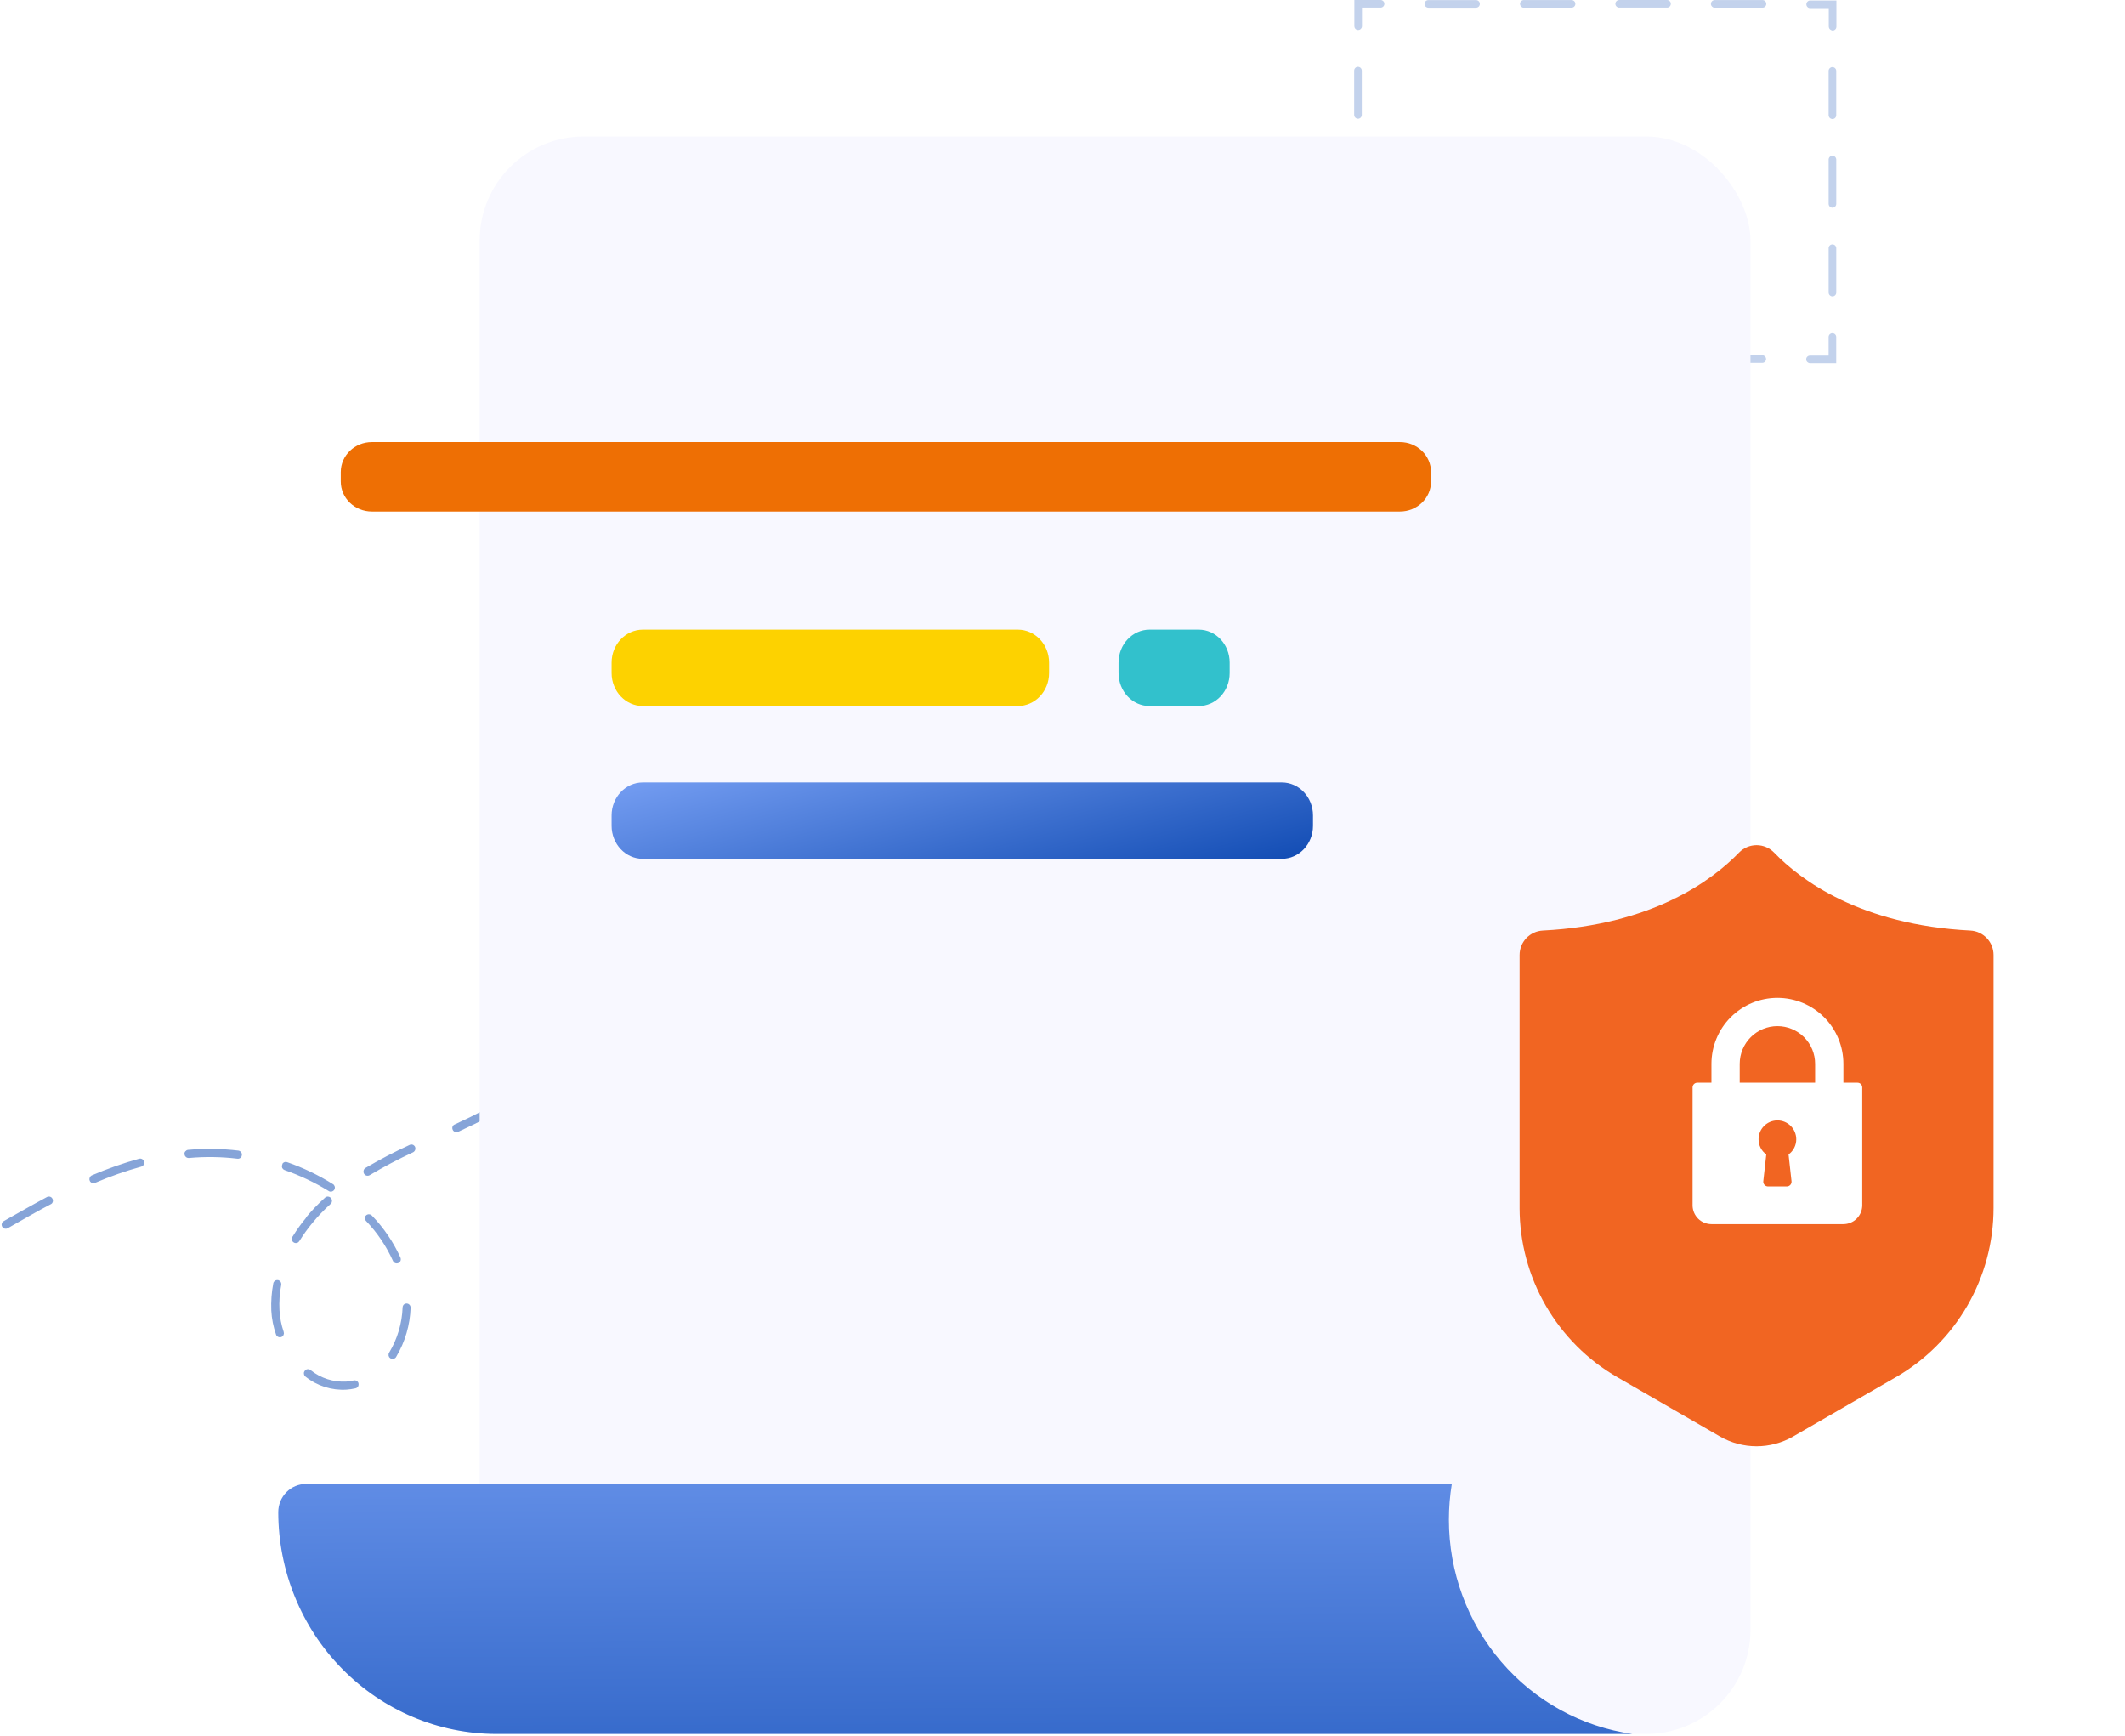
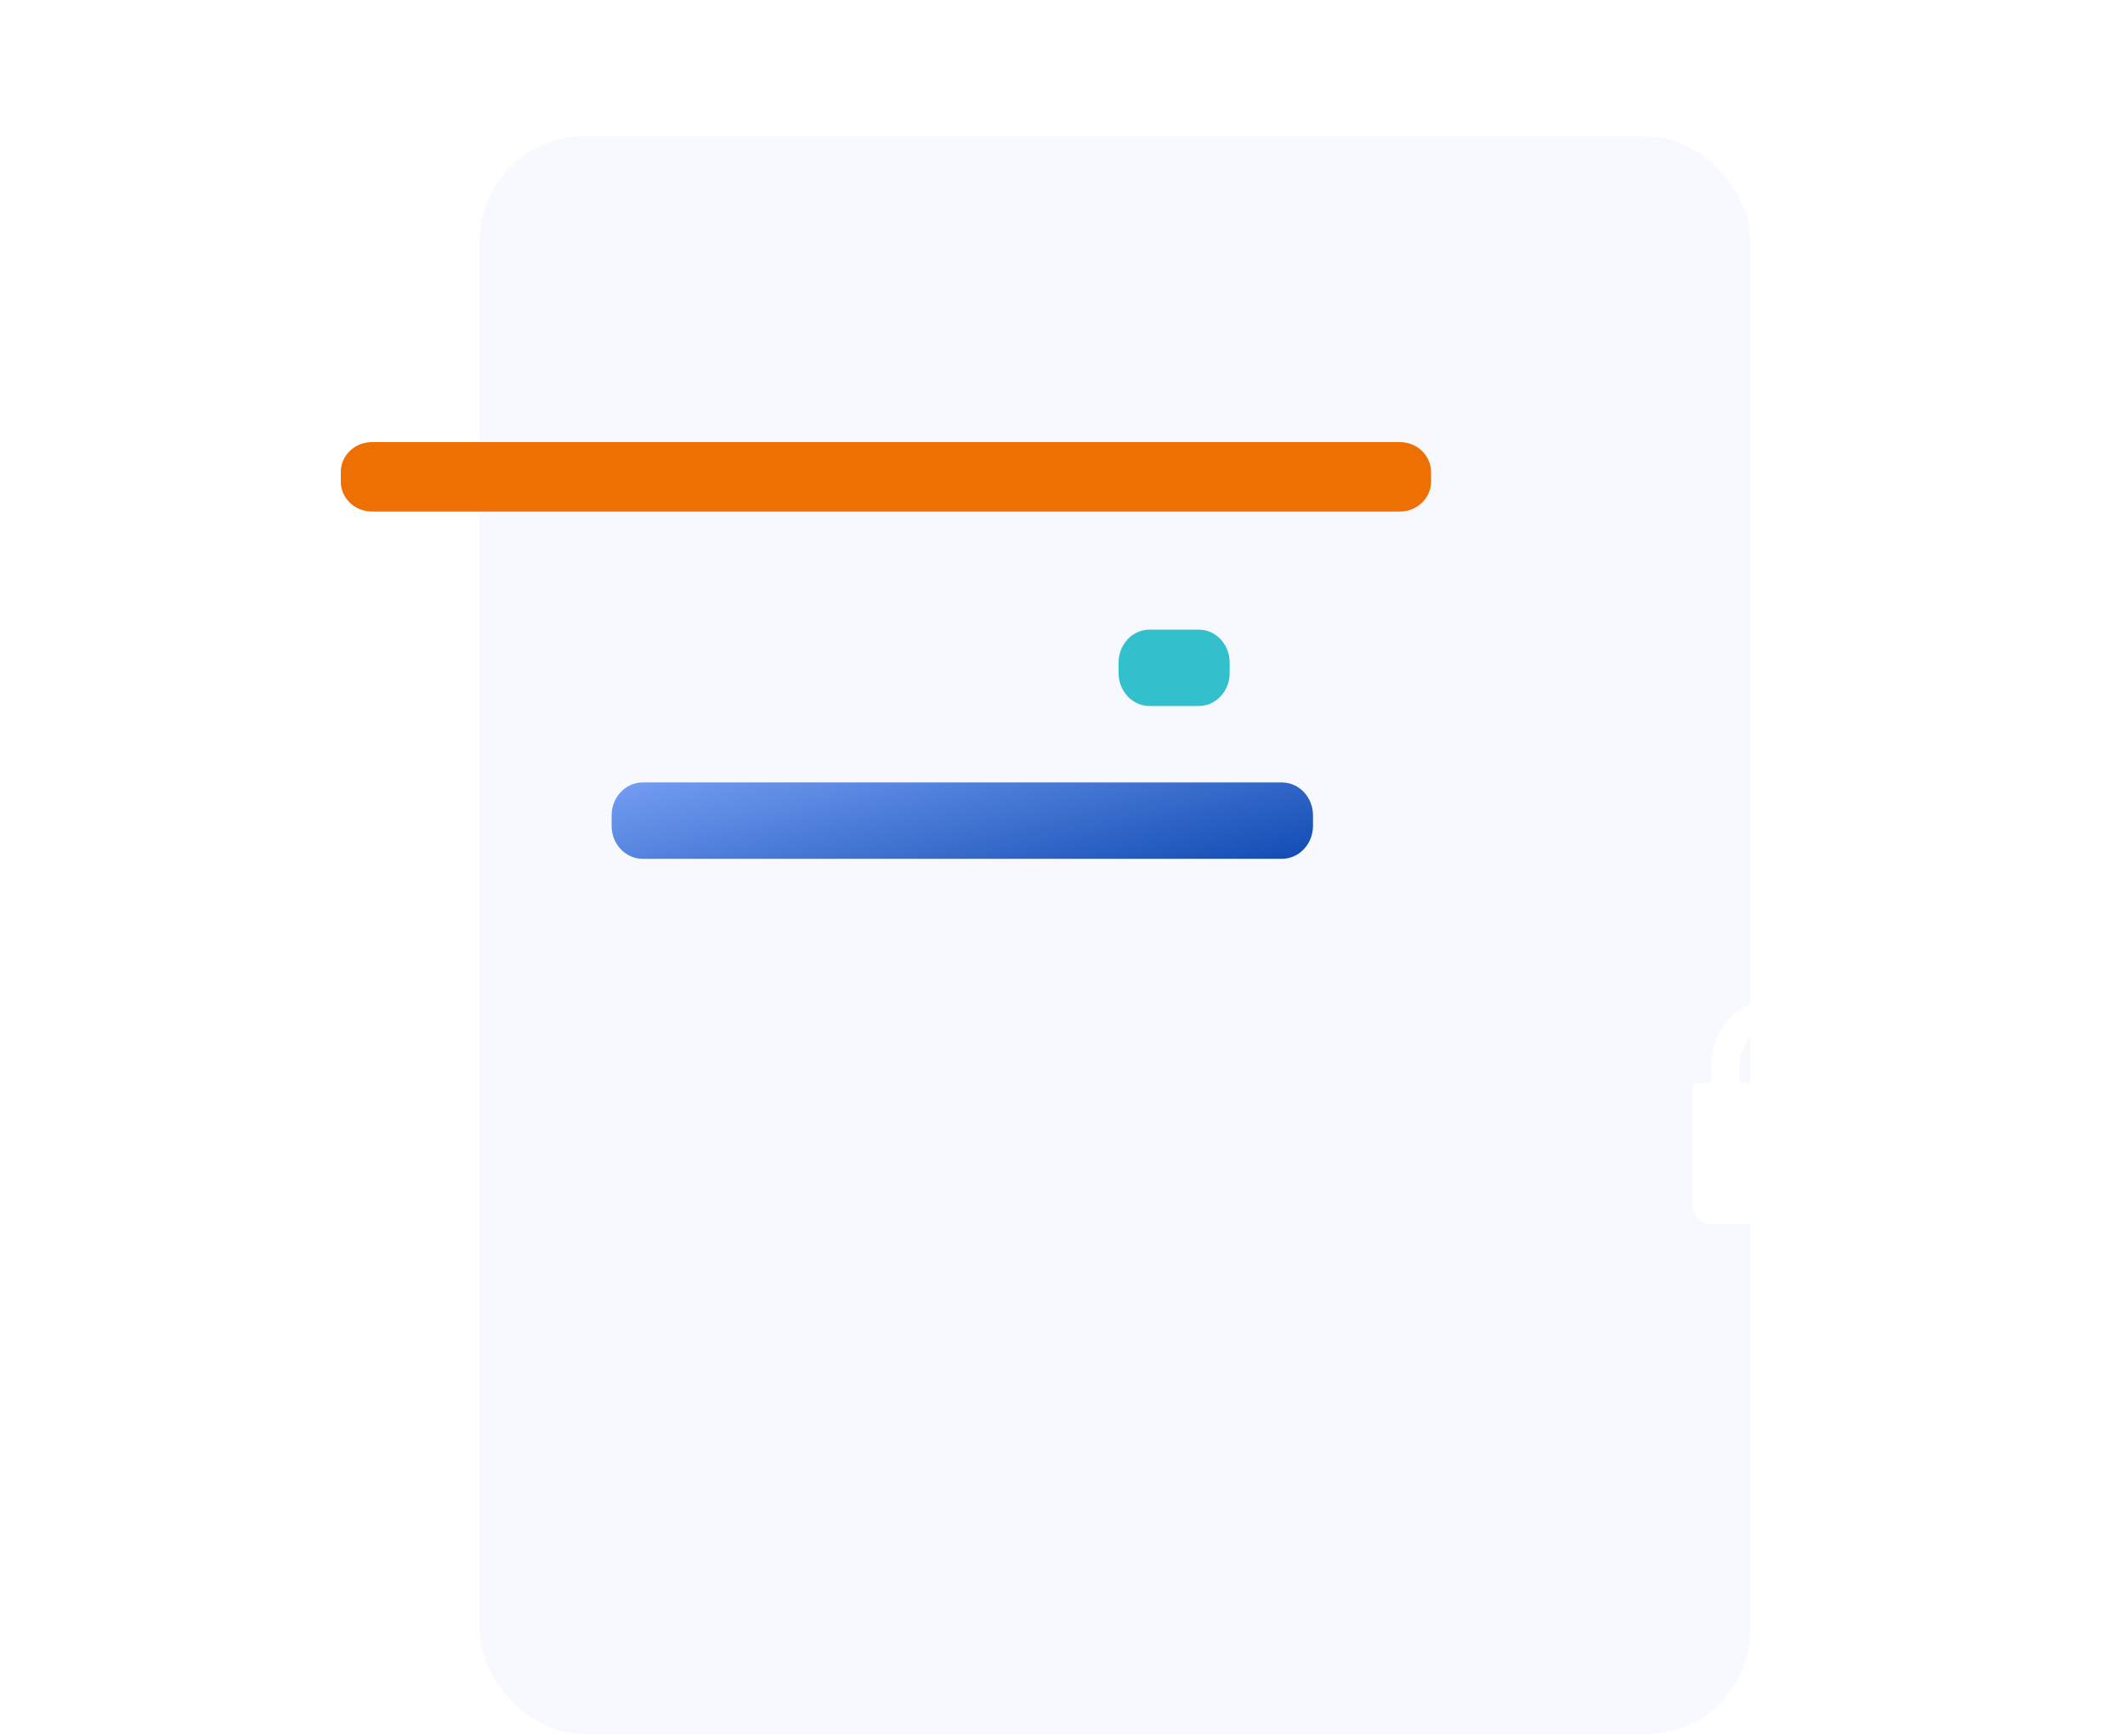
<svg xmlns="http://www.w3.org/2000/svg" width="306" height="250" viewBox="0 0 306 250" fill="none">
  <g opacity="0.5">
-     <path opacity="0.5" fill-rule="evenodd" clip-rule="evenodd" d="M205.226 0.857C205.284 0.946 205.367 1.016 205.464 1.058C205.533 1.09 205.607 1.107 205.683 1.107H212.552C212.697 1.107 212.836 1.049 212.939 0.947C213.041 0.844 213.099 0.705 213.099 0.56C213.099 0.415 213.041 0.276 212.939 0.173C212.836 0.07 212.697 0.013 212.552 0.013H205.683C205.584 0.013 205.488 0.039 205.403 0.089C205.319 0.14 205.249 0.212 205.203 0.299C205.156 0.385 205.133 0.483 205.137 0.581C205.141 0.679 205.172 0.775 205.226 0.857ZM218.974 0.855C219.032 0.945 219.115 1.015 219.214 1.058V1.069C219.283 1.093 219.357 1.105 219.431 1.103H226.307C226.452 1.103 226.592 1.045 226.694 0.942C226.797 0.839 226.855 0.7 226.855 0.555C226.855 0.41 226.797 0.27 226.694 0.167C226.592 0.065 226.452 0.007 226.307 0.007H219.431C219.286 0.007 219.148 0.065 219.045 0.168C218.943 0.27 218.885 0.409 218.885 0.554C218.885 0.661 218.916 0.765 218.974 0.855ZM232.681 0.809C232.743 0.923 232.842 1.011 232.963 1.058L232.962 1.08C233.026 1.097 233.092 1.102 233.158 1.096H240.055C240.201 1.096 240.34 1.038 240.443 0.936C240.546 0.833 240.603 0.694 240.603 0.548C240.603 0.403 240.546 0.264 240.443 0.161C240.34 0.058 240.201 0 240.055 0H233.18C233.051 -0.004 232.925 0.038 232.823 0.118C232.722 0.198 232.652 0.311 232.626 0.437C232.6 0.564 232.62 0.696 232.681 0.809ZM246.434 0.81C246.493 0.922 246.589 1.009 246.706 1.058V1.088C246.777 1.107 246.851 1.113 246.925 1.105H253.8C253.945 1.105 254.084 1.047 254.187 0.945C254.29 0.842 254.348 0.703 254.348 0.557C254.348 0.412 254.29 0.273 254.187 0.17C254.084 0.067 253.945 0.009 253.8 0.009H246.93C246.803 0.007 246.679 0.049 246.58 0.128C246.48 0.207 246.411 0.318 246.385 0.442C246.359 0.567 246.376 0.696 246.434 0.81ZM195.36 4.281C195.262 4.239 195.179 4.168 195.121 4.079C195.062 3.99 195.031 3.885 195.032 3.778V0.001H198.806C198.952 0.001 199.091 0.059 199.194 0.162C199.297 0.264 199.354 0.404 199.354 0.549C199.354 0.694 199.297 0.834 199.194 0.936C199.091 1.039 198.952 1.097 198.806 1.097H196.125V3.773C196.125 3.918 196.067 4.057 195.964 4.159C195.862 4.262 195.723 4.319 195.578 4.32C195.504 4.321 195.43 4.308 195.36 4.281ZM195.095 42.383C195.154 42.472 195.237 42.542 195.336 42.584C195.405 42.611 195.478 42.625 195.552 42.624C195.624 42.624 195.695 42.611 195.762 42.583C195.828 42.556 195.888 42.515 195.939 42.465C195.99 42.414 196.03 42.353 196.058 42.287C196.085 42.22 196.099 42.149 196.099 42.077V35.699C196.099 35.554 196.041 35.414 195.939 35.312C195.836 35.209 195.697 35.152 195.552 35.152C195.407 35.152 195.268 35.209 195.165 35.312C195.063 35.414 195.005 35.554 195.005 35.699V42.081C195.005 42.188 195.036 42.293 195.095 42.383ZM195.095 29.613C195.154 29.703 195.238 29.773 195.336 29.815H195.344C195.409 29.845 195.48 29.86 195.552 29.859C195.624 29.859 195.695 29.845 195.762 29.818C195.828 29.791 195.888 29.75 195.939 29.699C195.99 29.648 196.03 29.588 196.058 29.522C196.085 29.455 196.099 29.384 196.099 29.312V22.93C196.099 22.784 196.041 22.645 195.939 22.543C195.836 22.44 195.697 22.382 195.552 22.382C195.407 22.382 195.268 22.44 195.165 22.543C195.063 22.645 195.005 22.784 195.005 22.93V29.312C195.005 29.419 195.036 29.524 195.095 29.613ZM195.095 16.849C195.154 16.938 195.238 17.009 195.336 17.051L195.35 17.04C195.414 17.07 195.482 17.089 195.552 17.095C195.624 17.095 195.695 17.08 195.762 17.053C195.829 17.025 195.889 16.985 195.94 16.933C195.991 16.883 196.031 16.823 196.058 16.756C196.085 16.69 196.099 16.619 196.099 16.548V10.159C196.099 10.014 196.041 9.875 195.939 9.773C195.836 9.67 195.697 9.612 195.552 9.612C195.407 9.612 195.268 9.67 195.165 9.773C195.063 9.875 195.005 10.014 195.005 10.159V16.548C195.005 16.655 195.036 16.759 195.095 16.849ZM195.006 52.24V48.464C195.006 48.319 195.064 48.179 195.166 48.077C195.269 47.974 195.408 47.916 195.554 47.916C195.699 47.916 195.838 47.974 195.941 48.077C196.044 48.179 196.102 48.319 196.102 48.464V51.146H198.777C198.922 51.146 199.062 51.204 199.164 51.306C199.267 51.409 199.324 51.548 199.324 51.693C199.324 51.838 199.267 51.977 199.164 52.08C199.062 52.183 198.922 52.24 198.777 52.24H195.006ZM260.151 51.984C260.21 52.097 260.306 52.186 260.423 52.236C260.492 52.267 260.566 52.285 260.642 52.289H264.418V48.509C264.418 48.364 264.361 48.225 264.258 48.122C264.155 48.02 264.016 47.962 263.871 47.962C263.726 47.962 263.587 48.02 263.484 48.122C263.382 48.225 263.324 48.364 263.324 48.509V51.185H260.648C260.521 51.183 260.397 51.225 260.297 51.304C260.198 51.383 260.129 51.493 260.102 51.618C260.075 51.742 260.093 51.871 260.151 51.984ZM205.167 51.953C205.226 52.065 205.322 52.153 205.438 52.202C205.507 52.231 205.581 52.247 205.656 52.248H212.531C212.677 52.248 212.816 52.19 212.919 52.088C213.022 51.985 213.079 51.846 213.079 51.7C213.079 51.555 213.022 51.416 212.919 51.313C212.816 51.21 212.677 51.152 212.531 51.152H205.656C205.562 51.152 205.469 51.175 205.386 51.221C205.304 51.267 205.234 51.334 205.185 51.414C205.136 51.495 205.108 51.587 205.105 51.681C205.102 51.776 205.123 51.87 205.167 51.953ZM218.899 51.952C218.96 52.066 219.061 52.155 219.181 52.202L219.181 52.212C219.251 52.235 219.325 52.245 219.398 52.24H226.274C226.419 52.24 226.559 52.182 226.661 52.079C226.764 51.977 226.822 51.837 226.822 51.692C226.822 51.547 226.764 51.407 226.661 51.305C226.559 51.202 226.419 51.144 226.274 51.144H219.405C219.275 51.138 219.148 51.179 219.045 51.258C218.943 51.338 218.871 51.451 218.845 51.578C218.818 51.705 218.837 51.837 218.899 51.952ZM232.659 51.952C232.718 52.064 232.813 52.152 232.93 52.202L232.929 52.218C233.003 52.243 233.082 52.252 233.16 52.246H240.022C240.167 52.246 240.306 52.189 240.409 52.086C240.512 51.983 240.569 51.844 240.569 51.699C240.569 51.553 240.512 51.414 240.409 51.311C240.306 51.208 240.167 51.151 240.022 51.151H233.148C233.022 51.15 232.899 51.193 232.8 51.272C232.702 51.352 232.634 51.463 232.609 51.587C232.583 51.711 232.601 51.84 232.659 51.952ZM246.397 51.953C246.458 52.066 246.558 52.155 246.679 52.202V52.228C246.751 52.247 246.826 52.251 246.899 52.24H253.772C253.918 52.24 254.057 52.182 254.16 52.079C254.263 51.977 254.32 51.837 254.32 51.692C254.32 51.547 254.263 51.407 254.16 51.305C254.057 51.202 253.918 51.144 253.772 51.144H246.899C246.77 51.139 246.643 51.18 246.541 51.26C246.439 51.34 246.369 51.453 246.342 51.58C246.316 51.707 246.335 51.839 246.397 51.953ZM263.679 4.325C263.58 4.283 263.497 4.212 263.438 4.123C263.38 4.033 263.349 3.929 263.349 3.822V1.167H260.667C260.522 1.167 260.383 1.11 260.28 1.007C260.178 0.904 260.12 0.765 260.12 0.62C260.12 0.475 260.178 0.336 260.28 0.233C260.383 0.131 260.522 0.073 260.667 0.073H264.444V3.849C264.444 3.922 264.43 3.993 264.403 4.059C264.375 4.126 264.335 4.186 264.284 4.237C264.233 4.288 264.173 4.329 264.106 4.356C264.04 4.384 263.968 4.398 263.896 4.398C263.82 4.388 263.746 4.363 263.679 4.325ZM263.419 42.423C263.477 42.511 263.56 42.581 263.657 42.622C263.726 42.656 263.801 42.673 263.877 42.672C264.022 42.672 264.161 42.614 264.263 42.512C264.366 42.409 264.423 42.27 264.424 42.125V35.737C264.424 35.591 264.366 35.452 264.263 35.349C264.16 35.246 264.021 35.189 263.876 35.189C263.73 35.189 263.591 35.246 263.488 35.349C263.386 35.452 263.328 35.591 263.328 35.737V42.125C263.329 42.231 263.361 42.334 263.419 42.423ZM263.416 29.656C263.475 29.746 263.559 29.816 263.657 29.859H263.668C263.734 29.887 263.805 29.902 263.877 29.903C264.022 29.902 264.161 29.845 264.263 29.742C264.366 29.64 264.423 29.501 264.424 29.356V22.973C264.424 22.828 264.366 22.689 264.263 22.586C264.16 22.483 264.021 22.425 263.876 22.425C263.73 22.425 263.591 22.483 263.488 22.586C263.386 22.689 263.328 22.828 263.328 22.973V29.356C263.328 29.462 263.359 29.567 263.416 29.656ZM263.416 16.887C263.475 16.976 263.559 17.047 263.657 17.089H263.672C263.735 17.12 263.805 17.136 263.875 17.138C264.02 17.137 264.159 17.08 264.261 16.977C264.364 16.875 264.422 16.736 264.422 16.59V10.202C264.422 10.057 264.364 9.918 264.261 9.815C264.159 9.712 264.019 9.654 263.874 9.654C263.729 9.654 263.589 9.712 263.487 9.815C263.384 9.918 263.326 10.057 263.326 10.202V16.585C263.326 16.692 263.357 16.797 263.416 16.887Z" fill="#0F4AB2" />
-   </g>
-   <path opacity="0.5" d="M0.356 175.956C0.407 175.9 0.466 175.853 0.531 175.816L1.279 175.388C3.027 174.412 4.826 173.373 6.772 172.334C6.839 172.298 6.913 172.277 6.989 172.27C7.065 172.264 7.141 172.272 7.214 172.295C7.287 172.316 7.355 172.352 7.412 172.402C7.47 172.451 7.517 172.512 7.55 172.581C7.591 172.647 7.615 172.722 7.62 172.8C7.631 172.877 7.624 172.956 7.599 173.03C7.578 173.102 7.545 173.17 7.501 173.231C7.447 173.291 7.381 173.341 7.308 173.376C5.395 174.363 3.598 175.428 1.852 176.411L1.104 176.839C0.986 176.903 0.85 176.925 0.718 176.901C0.584 176.872 0.463 176.802 0.371 176.7C0.29 176.593 0.242 176.464 0.234 176.33C0.244 176.197 0.285 176.069 0.356 175.956ZM13.012 169.39C13.064 169.313 13.139 169.253 13.225 169.219C15.435 168.273 17.706 167.474 20.022 166.829C20.1 166.807 20.181 166.8 20.261 166.807C20.335 166.816 20.406 166.841 20.47 166.88C20.539 166.916 20.599 166.967 20.646 167.031C20.692 167.094 20.723 167.166 20.736 167.243C20.756 167.318 20.768 167.394 20.77 167.471C20.754 167.547 20.728 167.62 20.693 167.689C20.657 167.759 20.604 167.818 20.538 167.862C20.481 167.91 20.414 167.945 20.342 167.965C18.074 168.592 15.851 169.372 13.688 170.301C13.619 170.332 13.545 170.349 13.469 170.352C13.392 170.357 13.315 170.342 13.244 170.309C13.172 170.281 13.106 170.239 13.051 170.184C12.993 170.131 12.951 170.064 12.928 169.989C12.879 169.893 12.864 169.782 12.888 169.675C12.902 169.57 12.945 169.471 13.012 169.39ZM26.707 165.754C26.759 165.698 26.817 165.65 26.881 165.608C26.949 165.575 27.023 165.554 27.099 165.548C29.505 165.331 31.928 165.368 34.328 165.656C34.402 165.665 34.474 165.69 34.537 165.73C34.608 165.763 34.669 165.814 34.714 165.879C34.763 165.94 34.798 166.01 34.819 166.085C34.839 166.16 34.845 166.238 34.834 166.316C34.825 166.39 34.805 166.463 34.775 166.533C34.729 166.596 34.677 166.654 34.62 166.708C34.555 166.753 34.482 166.788 34.405 166.81C34.332 166.829 34.256 166.833 34.182 166.821C31.868 166.544 29.532 166.51 27.212 166.721C27.136 166.728 27.06 166.719 26.988 166.694C26.911 166.671 26.839 166.633 26.776 166.582C26.72 166.53 26.672 166.47 26.634 166.403C26.598 166.334 26.579 166.256 26.579 166.178C26.561 166.103 26.562 166.025 26.581 165.951C26.611 165.878 26.653 165.81 26.705 165.751L26.707 165.754ZM40.715 167.484C40.795 167.394 40.9 167.329 41.017 167.298C41.135 167.27 41.258 167.279 41.37 167.326C43.657 168.123 45.847 169.172 47.901 170.455C47.975 170.493 48.042 170.545 48.097 170.607C48.143 170.673 48.179 170.746 48.205 170.822C48.229 170.899 48.234 170.981 48.221 171.061C48.206 171.139 48.18 171.215 48.144 171.286C48.099 171.355 48.04 171.415 47.971 171.461C47.906 171.507 47.833 171.539 47.755 171.556C47.675 171.571 47.594 171.57 47.515 171.554C47.438 171.537 47.366 171.503 47.304 171.454C45.311 170.232 43.192 169.228 40.984 168.461C40.914 168.432 40.849 168.393 40.791 168.346C40.734 168.293 40.686 168.232 40.648 168.164C40.62 168.091 40.602 168.016 40.593 167.939C40.609 167.782 40.648 167.629 40.71 167.484L40.715 167.484ZM44.051 175.308C44.892 174.283 45.81 173.324 46.798 172.44C46.853 172.384 46.919 172.34 46.992 172.311C47.069 172.282 47.151 172.269 47.233 172.274C47.312 172.28 47.388 172.3 47.459 172.333C47.533 172.369 47.599 172.418 47.655 172.479C47.696 172.537 47.738 172.606 47.78 172.681C47.801 172.759 47.812 172.839 47.813 172.92C47.804 172.999 47.785 173.077 47.756 173.151C47.721 173.226 47.668 173.291 47.601 173.34C46.659 174.189 45.782 175.109 44.978 176.089C44.306 176.899 43.691 177.753 43.136 178.647C43.09 178.715 43.039 178.778 42.982 178.837C42.917 178.885 42.844 178.923 42.767 178.948C42.689 178.97 42.607 178.975 42.527 178.962C42.445 178.955 42.366 178.926 42.3 178.877C42.226 178.838 42.165 178.779 42.121 178.708C42.073 178.641 42.042 178.564 42.031 178.483C42.013 178.403 42.014 178.32 42.033 178.241C42.052 178.159 42.092 178.083 42.147 178.019C42.729 177.073 43.378 176.17 44.09 175.318L44.051 175.308ZM52.472 168.286C52.522 168.238 52.574 168.194 52.63 168.155C54.693 166.941 56.817 165.833 58.993 164.836C59.061 164.802 59.136 164.783 59.212 164.779C59.288 164.774 59.364 164.785 59.436 164.811C59.51 164.833 59.577 164.875 59.63 164.931C59.692 164.979 59.741 165.043 59.771 165.115C59.831 165.257 59.836 165.415 59.784 165.56C59.733 165.705 59.629 165.825 59.493 165.897C57.352 166.886 55.265 167.986 53.239 169.192C53.172 169.231 53.098 169.257 53.021 169.269C52.947 169.281 52.872 169.277 52.799 169.258C52.723 169.24 52.651 169.207 52.588 169.16C52.526 169.113 52.472 169.055 52.429 168.989C52.366 168.88 52.338 168.754 52.348 168.628C52.358 168.504 52.4 168.386 52.471 168.283L52.472 168.286ZM39.483 184.506C39.55 184.43 39.635 184.37 39.73 184.333C39.831 184.298 39.938 184.288 40.043 184.305C40.195 184.338 40.328 184.429 40.413 184.559C40.495 184.691 40.526 184.849 40.5 185.003C40.267 186.198 40.184 187.418 40.25 188.634C40.304 189.698 40.507 190.749 40.854 191.756C40.874 191.83 40.886 191.906 40.888 191.982C40.878 192.058 40.858 192.131 40.83 192.202C40.797 192.271 40.752 192.334 40.697 192.388C40.641 192.439 40.574 192.478 40.501 192.501C40.429 192.526 40.352 192.537 40.275 192.532C40.199 192.528 40.124 192.508 40.055 192.474C39.983 192.444 39.919 192.399 39.867 192.341C39.814 192.283 39.776 192.215 39.753 192.141C39.362 191.029 39.132 189.868 39.071 188.692C39.016 187.38 39.111 186.066 39.355 184.776C39.369 184.675 39.414 184.581 39.483 184.506ZM52.661 175.045L52.714 174.989C52.768 174.933 52.835 174.889 52.908 174.86C53.021 174.817 53.145 174.809 53.262 174.838C53.38 174.866 53.486 174.929 53.567 175.019C55.27 176.786 56.659 178.831 57.671 181.065C57.731 181.21 57.735 181.371 57.684 181.518C57.625 181.662 57.514 181.779 57.373 181.844C57.226 181.907 57.06 181.911 56.91 181.855C56.771 181.792 56.658 181.681 56.594 181.542C55.645 179.425 54.34 177.486 52.735 175.809C52.633 175.709 52.571 175.576 52.56 175.434C52.546 175.293 52.582 175.151 52.662 175.035L52.661 175.045ZM65.263 162.044C65.318 161.974 65.393 161.921 65.478 161.894L67.738 160.824C69.187 160.108 70.51 159.411 71.794 158.697C71.859 158.654 71.933 158.629 72.011 158.623C72.086 158.613 72.162 158.619 72.234 158.64C72.305 158.659 72.371 158.694 72.426 158.743C72.488 158.792 72.543 158.851 72.586 158.917C72.619 158.987 72.642 159.06 72.657 159.136C72.668 159.213 72.661 159.292 72.636 159.365C72.622 159.442 72.589 159.513 72.539 159.572C72.491 159.632 72.431 159.683 72.364 159.72C71.081 160.451 69.722 161.159 68.254 161.875C67.502 162.242 66.731 162.604 65.976 162.954C65.908 162.988 65.833 163.008 65.756 163.013C65.68 163.017 65.603 163.005 65.532 162.975C65.458 162.953 65.391 162.912 65.338 162.856C65.275 162.806 65.227 162.741 65.196 162.667C65.149 162.568 65.128 162.458 65.136 162.348C65.148 162.238 65.19 162.133 65.259 162.046L65.263 162.044ZM88.687 137.322C88.753 137.249 88.836 137.192 88.928 137.156C89.022 137.119 89.125 137.107 89.226 137.121C89.327 137.136 89.422 137.177 89.502 137.239C89.583 137.302 89.645 137.384 89.684 137.478C89.723 137.572 89.737 137.675 89.724 137.776C89.397 140.2 88.698 142.558 87.654 144.77C87.581 144.896 87.462 144.991 87.322 145.034C87.182 145.078 87.031 145.067 86.898 145.004C86.766 144.941 86.661 144.831 86.604 144.695C86.548 144.558 86.546 144.406 86.597 144.268C87.597 142.15 88.261 139.889 88.566 137.567C88.586 137.469 88.63 137.378 88.692 137.3L88.687 137.322ZM77.567 154.927L77.664 154.835C79.535 153.422 81.259 151.824 82.808 150.064C82.912 149.944 83.06 149.869 83.219 149.858C83.338 149.85 83.457 149.878 83.56 149.938C83.664 149.998 83.747 150.087 83.8 150.193C83.853 150.3 83.874 150.42 83.859 150.539C83.844 150.657 83.795 150.768 83.717 150.859C82.123 152.677 80.349 154.33 78.422 155.792C78.361 155.845 78.289 155.884 78.212 155.908C78.134 155.932 78.052 155.94 77.971 155.93C77.89 155.919 77.812 155.893 77.741 155.852C77.67 155.812 77.609 155.756 77.565 155.687C77.484 155.575 77.436 155.443 77.428 155.305C77.434 155.168 77.482 155.036 77.564 154.927L77.567 154.927ZM43.91 197.338C43.956 197.277 44.016 197.226 44.084 197.19C44.158 197.152 44.238 197.13 44.321 197.126C44.397 197.122 44.473 197.133 44.545 197.159C44.623 197.185 44.696 197.227 44.757 197.282C46.203 198.436 48.024 199.017 49.87 198.914C50.241 198.886 50.608 198.83 50.97 198.745C51.114 198.72 51.262 198.751 51.384 198.833C51.447 198.869 51.502 198.919 51.545 198.979C51.587 199.038 51.617 199.106 51.63 199.178C51.658 199.328 51.636 199.483 51.568 199.62C51.482 199.751 51.35 199.846 51.198 199.884C50.776 199.981 50.347 200.045 49.915 200.075C47.784 200.207 45.68 199.544 44.008 198.215C43.945 198.166 43.891 198.106 43.848 198.039C43.807 197.971 43.783 197.895 43.777 197.816C43.76 197.738 43.76 197.657 43.779 197.579C43.807 197.503 43.846 197.432 43.895 197.367L43.91 197.338ZM58.106 187.874C58.181 187.777 58.288 187.71 58.408 187.686C58.525 187.656 58.648 187.663 58.761 187.707C58.874 187.75 58.97 187.828 59.033 187.93C59.102 188.031 59.136 188.151 59.131 188.273C59.05 190.764 58.339 193.194 57.064 195.335C57.03 195.41 56.977 195.474 56.91 195.522C56.846 195.571 56.773 195.608 56.695 195.631C56.617 195.653 56.536 195.658 56.456 195.647C56.376 195.633 56.299 195.605 56.228 195.565C56.164 195.516 56.104 195.461 56.05 195.401C56.011 195.331 55.98 195.257 55.96 195.179C55.952 195.099 55.953 195.018 55.962 194.938C55.976 194.858 56.009 194.783 56.058 194.719C57.237 192.752 57.898 190.518 57.979 188.225C57.983 188.098 58.026 187.975 58.104 187.874L58.106 187.874Z" fill="#0F4AB2" />
+     </g>
  <rect x="69.073" y="19.65" width="183" height="230" rx="15" fill="#F8F8FF" />
  <g filter="url(#filter0_d_3430_4396)">
-     <path d="M257.227 197.814L272.001 189.284C276.28 186.814 279.833 183.262 282.303 178.983C284.773 174.705 286.074 169.852 286.074 164.912V128.501C286.075 127.597 285.73 126.727 285.109 126.071C284.488 125.414 283.639 125.02 282.736 124.972C266.908 124.162 258.306 117.717 254.468 113.747C254.141 113.41 253.749 113.142 253.317 112.959C252.884 112.776 252.419 112.682 251.949 112.682C251.48 112.682 251.015 112.776 250.582 112.959C250.15 113.142 249.758 113.41 249.431 113.747C245.593 117.717 236.995 124.165 221.163 124.972C220.26 125.02 219.411 125.414 218.79 126.071C218.169 126.727 217.823 127.597 217.825 128.501V164.912C217.825 169.852 219.126 174.705 221.596 178.983C224.066 183.262 227.619 186.814 231.897 189.284L246.674 197.814C248.278 198.74 250.098 199.228 251.95 199.228C253.803 199.228 255.623 198.74 257.227 197.814Z" fill="#F16522" />
-   </g>
+     </g>
  <g filter="url(#filter1_d_3430_4396)">
    <path d="M263.488 151.883H261.452V149.169C261.452 146.649 260.451 144.233 258.669 142.451C256.887 140.669 254.471 139.668 251.951 139.668C249.431 139.668 247.014 140.669 245.232 142.451C243.451 144.233 242.45 146.649 242.45 149.169V151.883H240.413C240.233 151.883 240.061 151.955 239.933 152.082C239.806 152.21 239.734 152.383 239.734 152.563V169.529C239.735 170.249 240.021 170.939 240.53 171.448C241.039 171.957 241.73 172.243 242.45 172.244H261.452C262.172 172.243 262.862 171.957 263.371 171.448C263.88 170.939 264.166 170.249 264.167 169.529V152.563C264.167 152.383 264.096 152.21 263.968 152.082C263.841 151.955 263.668 151.883 263.488 151.883ZM253.555 162.211L253.983 166.061C253.993 166.156 253.983 166.252 253.954 166.343C253.925 166.433 253.877 166.517 253.814 166.588C253.75 166.659 253.672 166.716 253.585 166.755C253.498 166.794 253.404 166.814 253.308 166.815H250.593C250.498 166.814 250.404 166.794 250.316 166.755C250.229 166.716 250.152 166.659 250.088 166.588C250.024 166.517 249.976 166.433 249.947 166.343C249.918 166.252 249.908 166.156 249.919 166.061L250.347 162.211C250.002 161.961 249.721 161.633 249.528 161.254C249.335 160.874 249.235 160.454 249.236 160.028C249.236 159.308 249.522 158.618 250.031 158.108C250.54 157.599 251.231 157.313 251.951 157.313C252.671 157.313 253.361 157.599 253.87 158.108C254.379 158.618 254.665 159.308 254.665 160.028C254.667 160.454 254.567 160.874 254.374 161.254C254.18 161.633 253.9 161.961 253.555 162.211ZM257.38 151.883H246.521V149.169C246.521 147.729 247.093 146.348 248.111 145.33C249.129 144.312 250.51 143.74 251.95 143.74C253.39 143.74 254.771 144.312 255.789 145.33C256.808 146.348 257.38 147.729 257.38 149.169V151.883Z" fill="white" />
  </g>
-   <path d="M208.644 218.791C208.645 217.068 208.787 215.349 209.066 213.65L44.068 213.65C43.543 213.65 43.024 213.755 42.539 213.959C42.055 214.163 41.614 214.462 41.244 214.839C40.873 215.216 40.578 215.663 40.378 216.156C40.177 216.649 40.073 217.177 40.073 217.71C40.082 226.177 43.394 234.295 49.283 240.283C55.171 246.271 63.155 249.64 71.483 249.65L235.073 249.65C227.747 248.615 221.037 244.92 216.179 239.249C211.322 233.577 208.645 226.311 208.644 218.791Z" fill="url(#paint0_linear_3430_4396)" />
  <path d="M201.587 63.65H53.559C51.082 63.65 49.073 65.585 49.073 67.97V69.33C49.073 71.716 51.082 73.65 53.559 73.65H201.587C204.065 73.65 206.073 71.716 206.073 69.33V67.97C206.073 65.585 204.065 63.65 201.587 63.65Z" fill="#EE6F04" />
  <path d="M184.579 112.65H92.568C90.085 112.65 88.073 114.778 88.073 117.402V118.898C88.073 121.523 90.085 123.65 92.568 123.65H184.579C187.061 123.65 189.073 121.523 189.073 118.898V117.402C189.073 114.778 187.061 112.65 184.579 112.65Z" fill="url(#paint1_linear_3430_4396)" />
-   <path d="M146.567 90.65H92.579C90.091 90.65 88.073 92.778 88.073 95.402V96.898C88.073 99.523 90.091 101.65 92.579 101.65H146.567C149.056 101.65 151.073 99.523 151.073 96.898V95.402C151.073 92.778 149.056 90.65 146.567 90.65Z" fill="#FDD200" />
  <path d="M172.613 90.65H165.533C163.07 90.65 161.073 92.778 161.073 95.402V96.898C161.073 99.523 163.07 101.65 165.533 101.65H172.613C175.076 101.65 177.073 99.523 177.073 96.898V95.402C177.073 92.778 175.076 90.65 172.613 90.65Z" fill="#32C1CC" />
  <defs>
    <filter id="filter0_d_3430_4396" x="200.825" y="103.682" width="104.248" height="122.546" filterUnits="userSpaceOnUse" color-interpolation-filters="sRGB">
      <feFlood flood-opacity="0" result="BackgroundImageFix" />
      <feColorMatrix in="SourceAlpha" type="matrix" values="0 0 0 0 0 0 0 0 0 0 0 0 0 0 0 0 0 0 127 0" result="hardAlpha" />
      <feOffset dx="1" dy="9" />
      <feGaussianBlur stdDeviation="9" />
      <feColorMatrix type="matrix" values="0 0 0 0 0.027 0 0 0 0 0.331 0 0 0 0 0.921 0 0 0 0.12 0" />
      <feBlend mode="normal" in2="BackgroundImageFix" result="effect1_dropShadow_3430_4396" />
      <feBlend mode="normal" in="SourceGraphic" in2="effect1_dropShadow_3430_4396" result="shape" />
    </filter>
    <filter id="filter1_d_3430_4396" x="239.734" y="139.668" width="32.433" height="40.576" filterUnits="userSpaceOnUse" color-interpolation-filters="sRGB">
      <feFlood flood-opacity="0" result="BackgroundImageFix" />
      <feColorMatrix in="SourceAlpha" type="matrix" values="0 0 0 0 0 0 0 0 0 0 0 0 0 0 0 0 0 0 127 0" result="hardAlpha" />
      <feOffset dx="4" dy="4" />
      <feGaussianBlur stdDeviation="2" />
      <feColorMatrix type="matrix" values="0 0 0 0 0 0 0 0 0 0 0 0 0 0 0 0 0 0 0.28 0" />
      <feBlend mode="normal" in2="BackgroundImageFix" result="effect1_dropShadow_3430_4396" />
      <feBlend mode="normal" in="SourceGraphic" in2="effect1_dropShadow_3430_4396" result="shape" />
    </filter>
    <linearGradient id="paint0_linear_3430_4396" x1="128.213" y1="170.486" x2="128.785" y2="286.019" gradientUnits="userSpaceOnUse">
      <stop offset="0.05" stop-color="#89AEFF" />
      <stop offset="1" stop-color="#0F4AB2" />
    </linearGradient>
    <linearGradient id="paint1_linear_3430_4396" x1="59.406" y1="110.138" x2="70.457" y2="154.185" gradientUnits="userSpaceOnUse">
      <stop offset="0.05" stop-color="#89AEFF" />
      <stop offset="1" stop-color="#0F4AB2" />
    </linearGradient>
  </defs>
</svg>